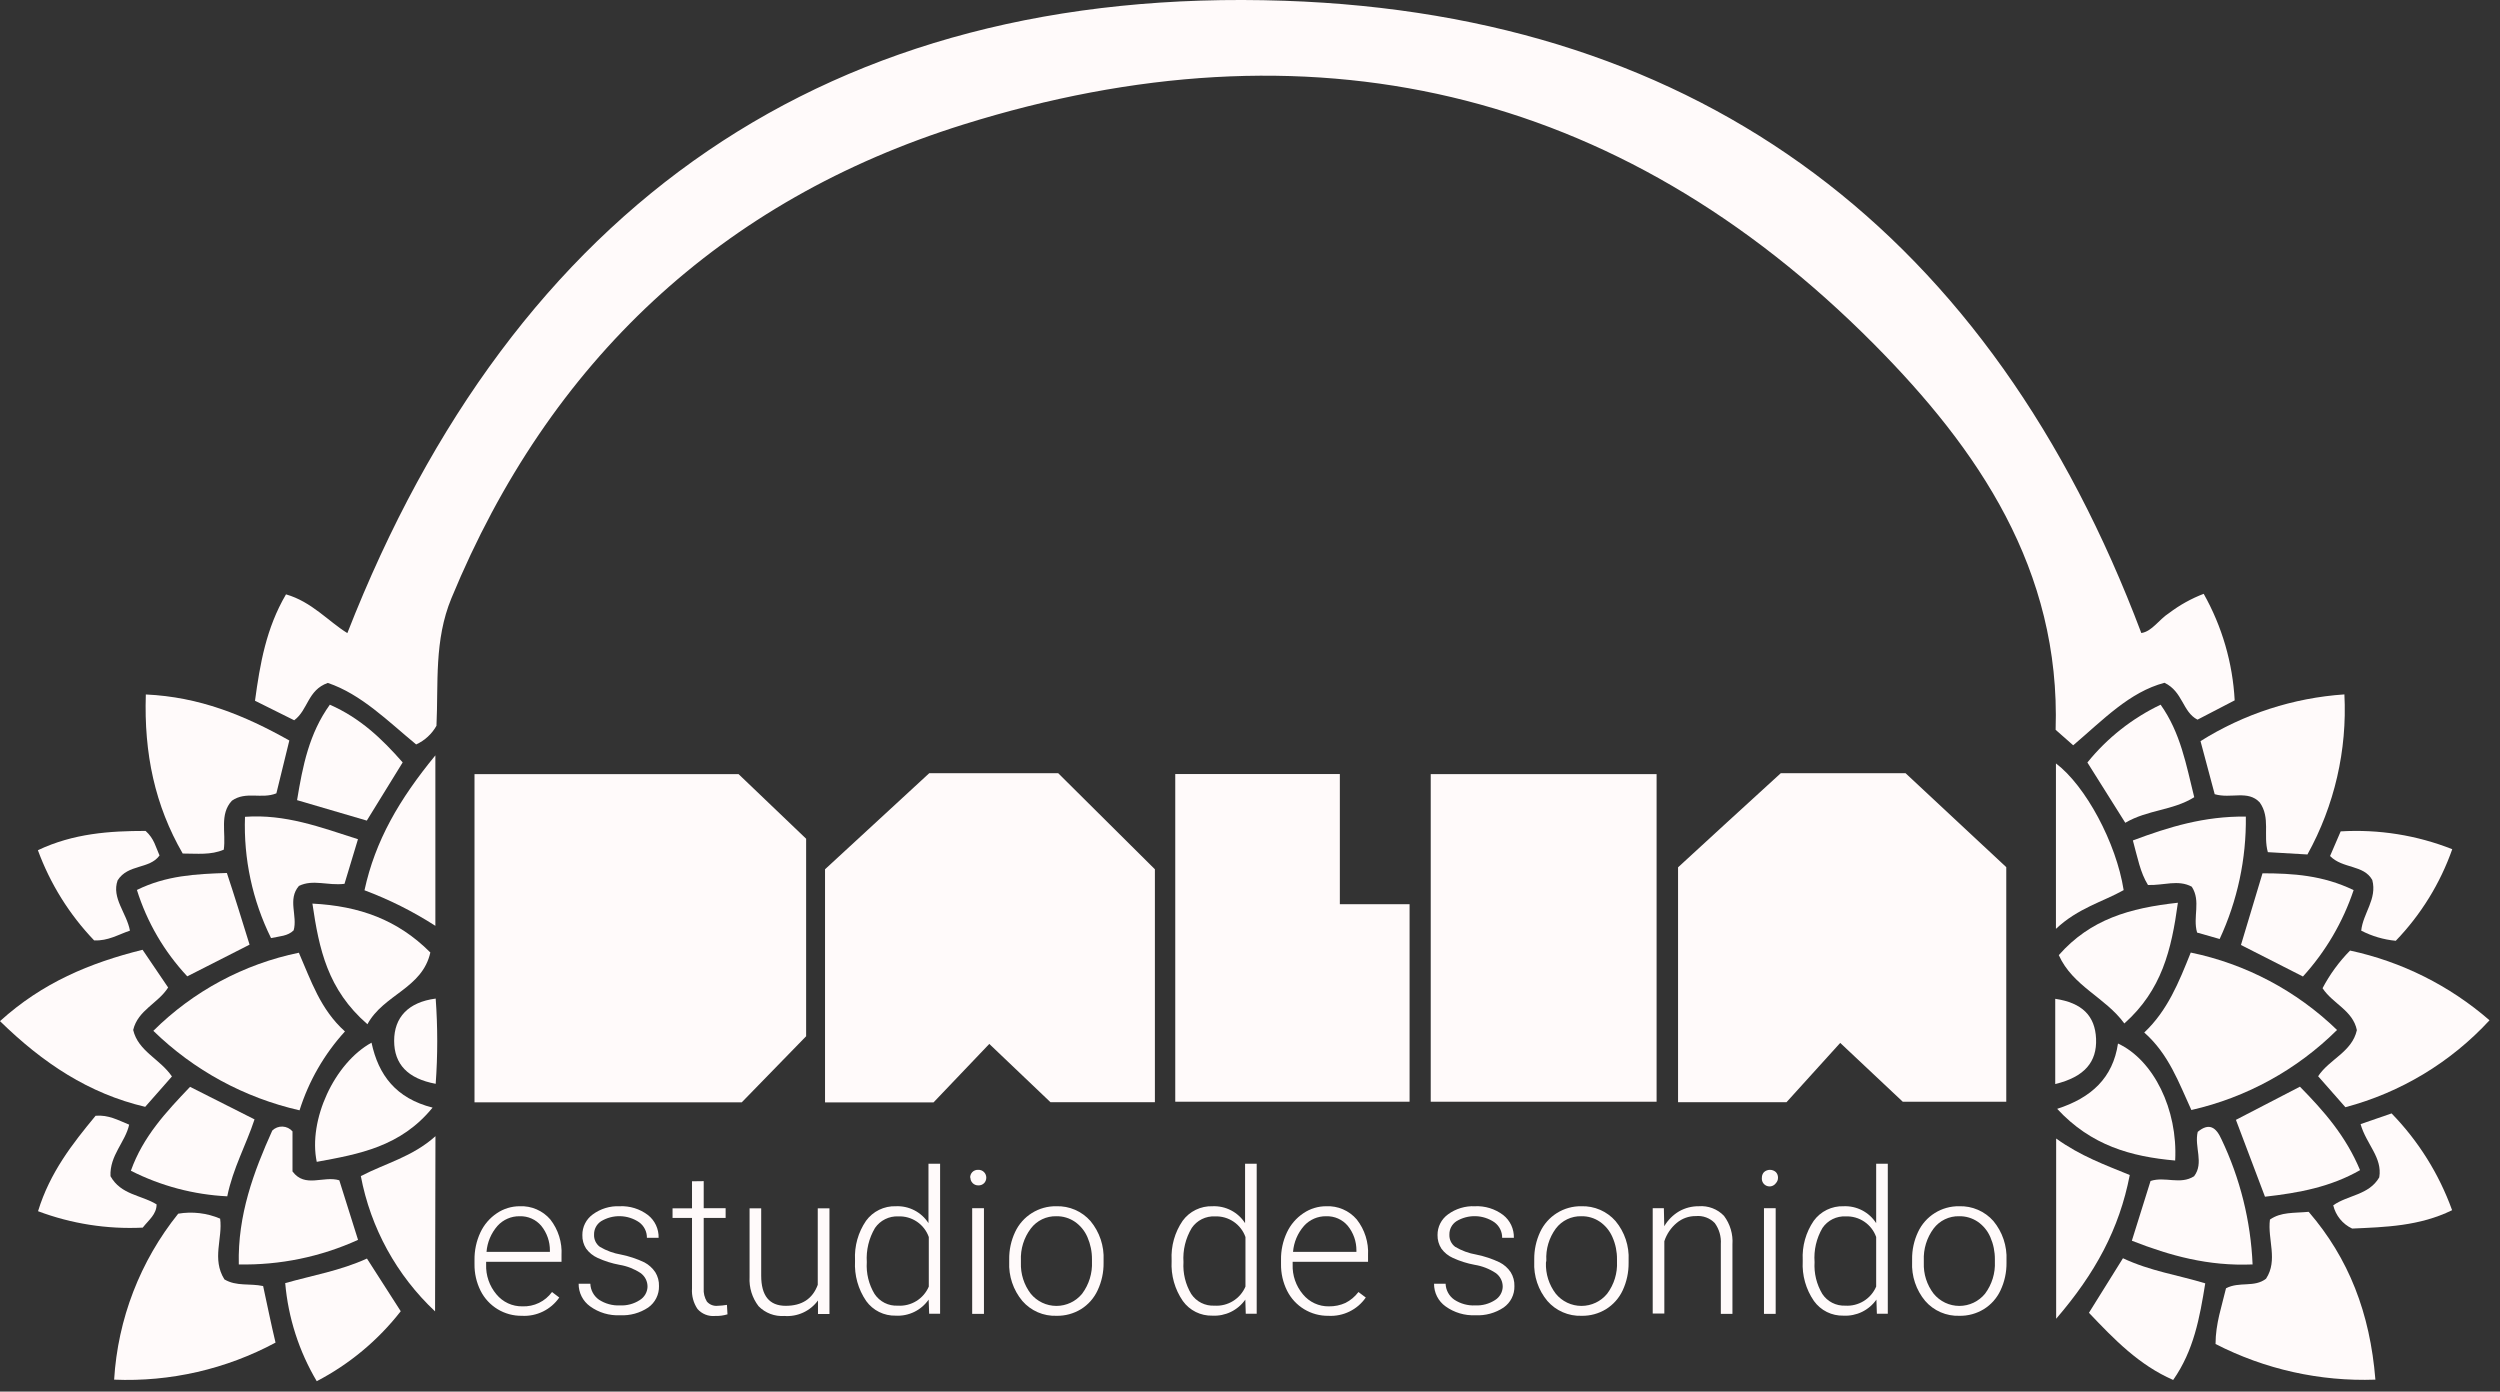
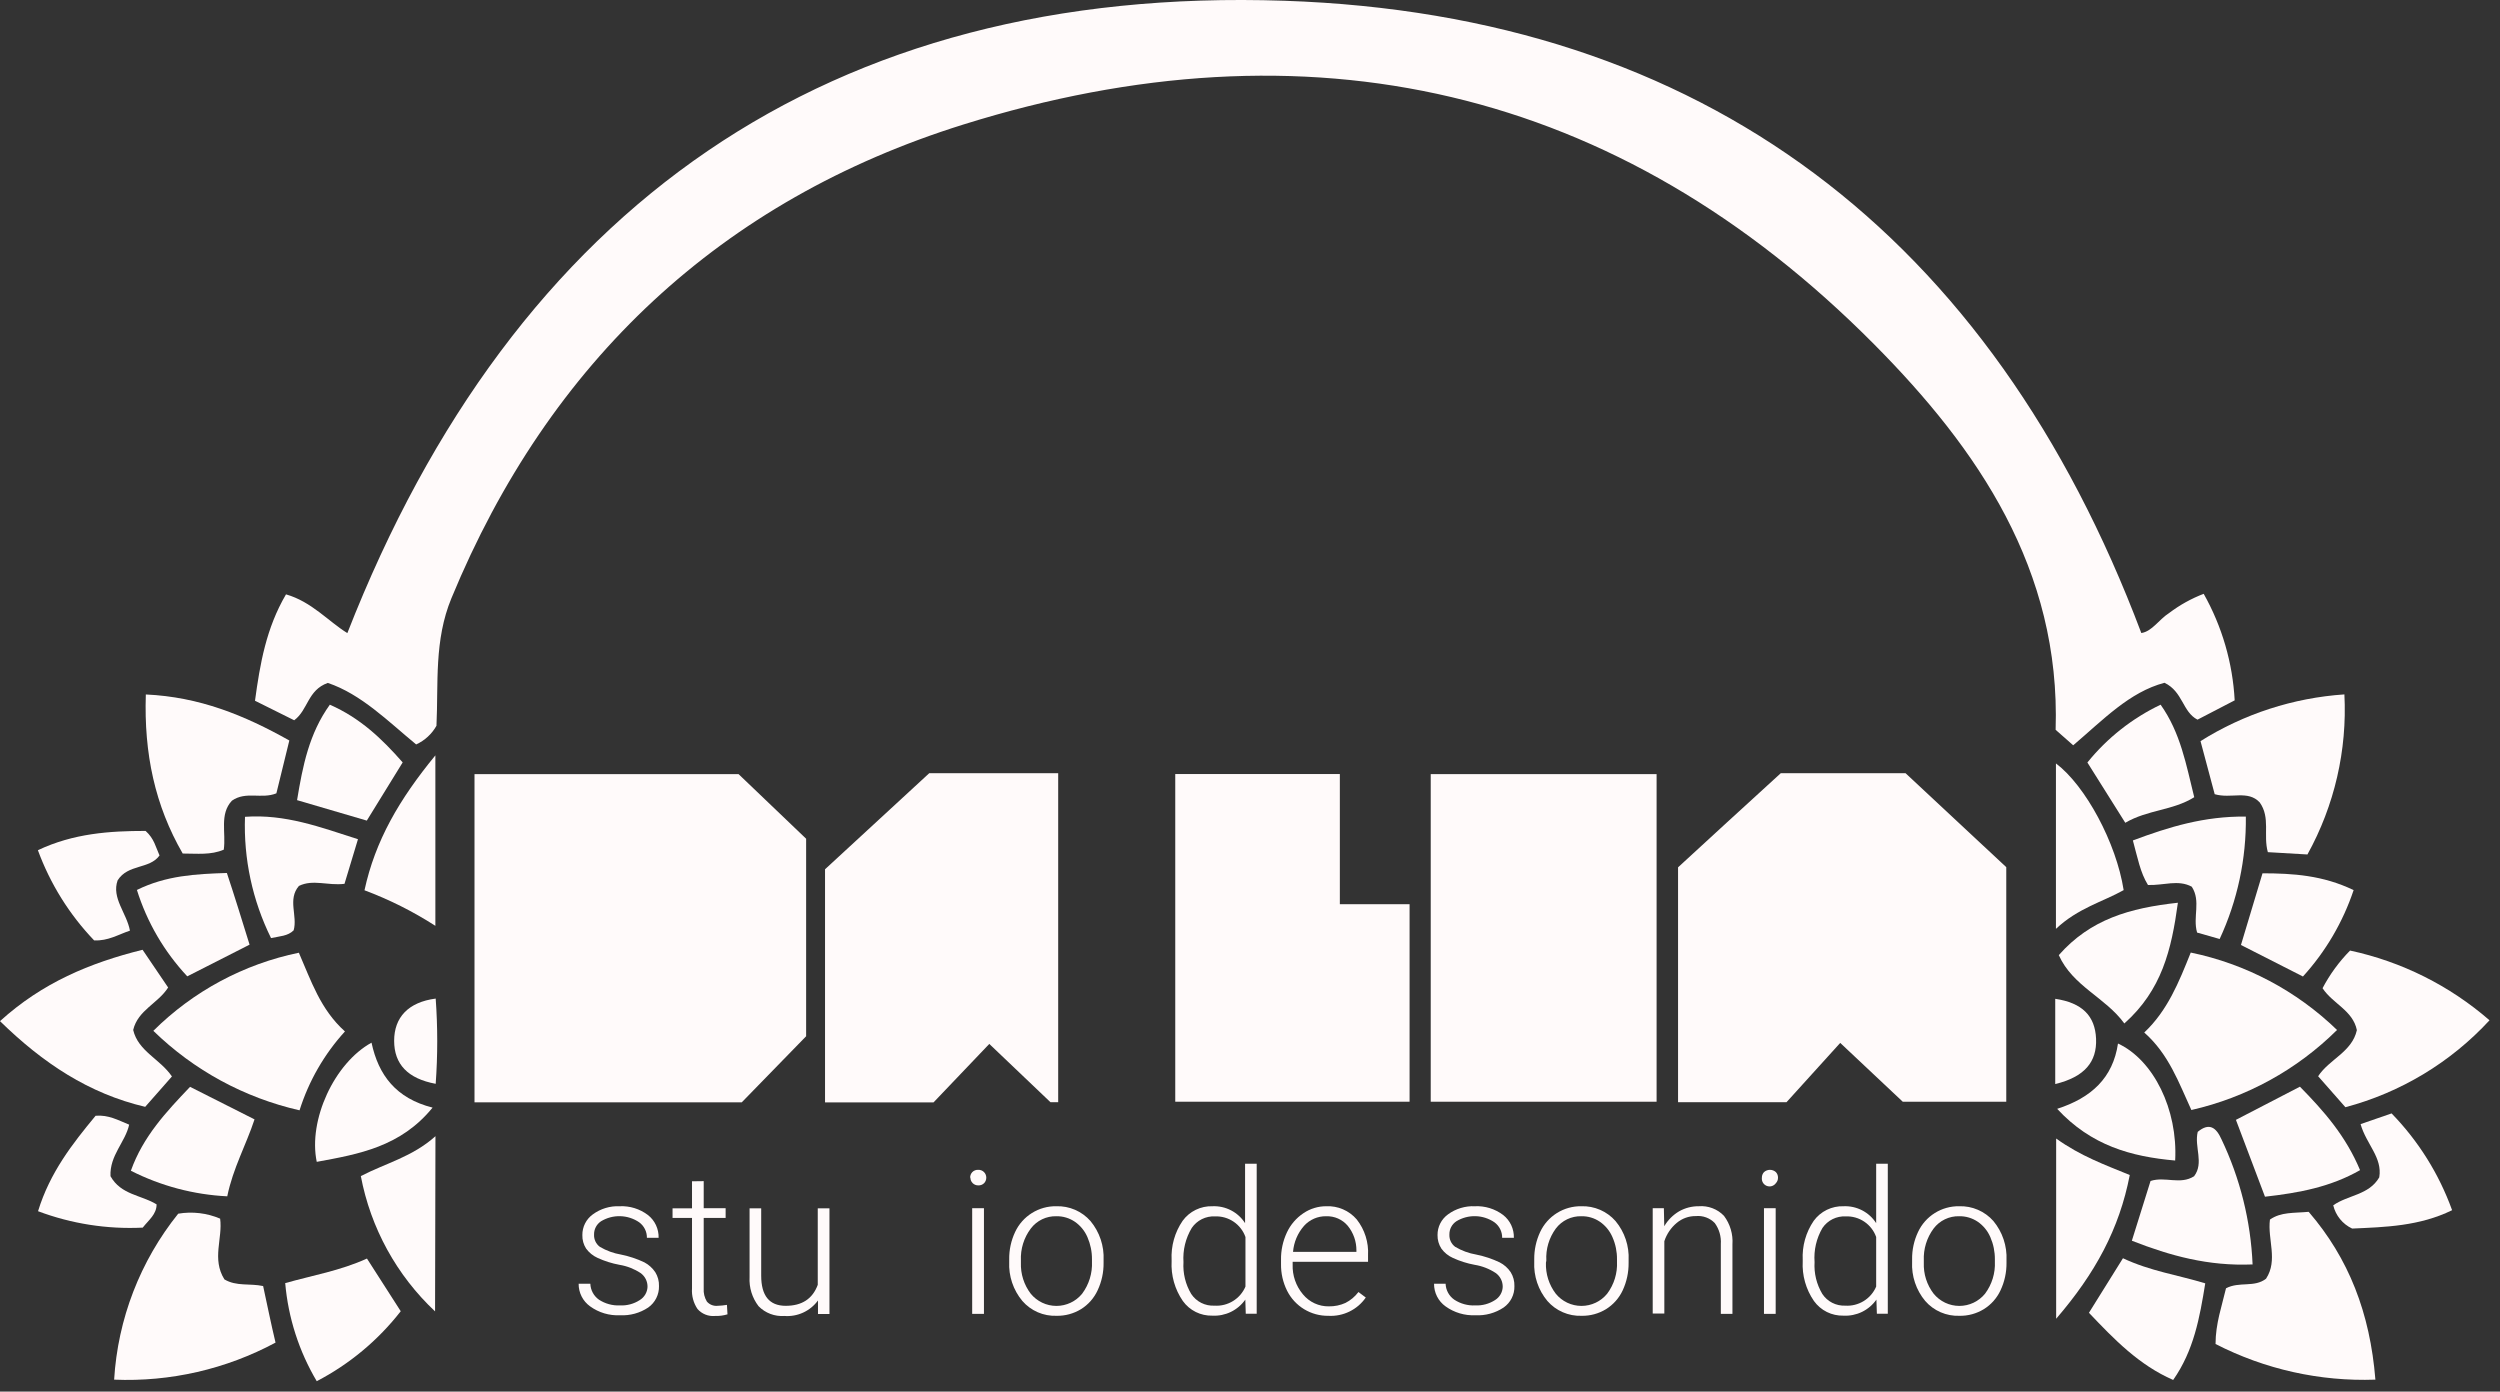
<svg xmlns="http://www.w3.org/2000/svg" width="203" height="113" viewBox="0 0 203 113" fill="none">
  <rect x="0" y="0" width="203" height="113" fill="#333333" stroke="none" />
  <g id="Group 121">
    <path id="Vector" d="M168.345 60.518L166.917 59.26C167.332 46.242 160.594 36.44 152.194 27.972C131.356 6.964 106.165 1.377 78.23 10.11C58.588 16.244 44.601 29.324 36.655 48.577C35.239 52.006 35.604 55.498 35.441 58.933C35.066 59.6 34.489 60.131 33.792 60.449C31.502 58.562 29.338 56.372 26.62 55.453C24.971 56.032 25.022 57.649 23.889 58.486L20.706 56.901C21.115 53.893 21.612 51.012 23.223 48.262C25.311 48.86 26.67 50.464 28.205 51.408C41.783 16.691 67.333 -1.196 104.296 0.062C138.397 1.226 161.726 19.163 173.875 51.402C174.743 51.276 175.303 50.307 176.14 49.772C176.996 49.125 177.938 48.602 178.94 48.218C180.433 50.87 181.294 53.83 181.456 56.869L178.437 58.436C177.21 57.806 177.26 56.164 175.756 55.441C172.912 56.196 170.799 58.429 168.345 60.518Z" fill="#FFFAFA" />
    <path id="Vector_2" d="M18.221 103.886C19.202 104.471 20.272 104.194 21.366 104.427C21.7 105.956 21.995 107.441 22.373 109.02C18.353 111.178 13.827 112.217 9.268 112.028C9.564 107.105 11.382 102.396 14.471 98.551C15.62 98.358 16.802 98.497 17.875 98.954C18.095 100.552 17.182 102.225 18.221 103.886Z" fill="#FFFAFA" />
    <path id="Vector_3" d="M192.882 112.027C188.379 112.187 183.911 111.191 179.902 109.133C179.902 107.478 180.418 106.038 180.752 104.609C181.834 104.037 183.061 104.572 184.004 103.829C184.992 102.319 184.111 100.646 184.319 99.029C185.225 98.4 186.244 98.513 187.465 98.4C190.724 102.181 192.448 106.623 192.882 112.027Z" fill="#FFFAFA" />
    <path id="Vector_4" d="M12.451 83.703C15.69 80.486 19.796 78.283 24.267 77.361C25.261 79.632 26.01 81.96 28.01 83.753C26.33 85.595 25.072 87.78 24.323 90.158C19.847 89.141 15.738 86.907 12.451 83.703Z" fill="#FFFAFA" />
    <path id="Vector_5" d="M189.768 83.634C186.511 86.865 182.413 89.117 177.939 90.133C176.914 87.906 176.108 85.603 174.114 83.841C176.001 82.055 176.907 79.802 177.889 77.348C182.365 78.274 186.484 80.454 189.768 83.634Z" fill="#FFFAFA" />
    <path id="Vector_6" d="M190.447 89.906L188.232 87.39C189.145 85.999 190.982 85.427 191.378 83.646C191.051 82.042 189.415 81.501 188.591 80.242C189.182 79.119 189.934 78.089 190.825 77.185C195.017 78.086 198.913 80.034 202.149 82.847C198.999 86.264 194.939 88.713 190.447 89.906Z" fill="#FFFAFA" />
    <path id="Vector_7" d="M11.577 77.122L13.653 80.186C12.829 81.482 11.193 82.023 10.815 83.634C11.218 85.364 12.998 85.987 13.961 87.409L11.79 89.875C7.216 88.799 3.486 86.326 0 82.916C3.435 79.802 7.279 78.191 11.577 77.122Z" fill="#FFFAFA" />
    <path id="Vector_8" d="M11.841 56.391C16.201 56.592 19.831 58.071 23.493 60.128L22.442 64.419C21.234 64.909 19.97 64.217 18.831 65.016C17.805 66.118 18.365 67.615 18.17 68.993C17.107 69.446 16.025 69.307 14.836 69.307C12.583 65.406 11.684 61.204 11.841 56.391Z" fill="#FFFAFA" />
    <path id="Vector_9" d="M190.365 56.385C190.598 60.913 189.559 65.416 187.364 69.383L184.149 69.195C183.759 67.804 184.376 66.395 183.488 65.155C182.532 64.13 181.154 64.878 179.833 64.488C179.481 63.167 179.103 61.764 178.682 60.179C182.203 57.968 186.217 56.665 190.365 56.385Z" fill="#FFFAFA" />
    <path id="Vector_10" d="M182.91 102.672C179.311 102.823 176.222 101.967 173.107 100.747C173.661 98.992 174.146 97.437 174.624 95.896C175.807 95.506 177.027 96.229 178.16 95.512C178.984 94.424 178.16 93.128 178.455 91.907C179.393 91.127 179.953 91.555 180.381 92.505C181.901 95.689 182.761 99.147 182.91 102.672Z" fill="#FFFAFA" />
-     <path id="Vector_11" d="M27.551 95.839L29.073 100.677C26.036 102.058 22.727 102.74 19.391 102.672C19.29 98.658 20.611 95.122 22.109 91.8C22.219 91.692 22.35 91.608 22.493 91.552C22.637 91.497 22.791 91.472 22.945 91.478C23.099 91.485 23.25 91.523 23.388 91.59C23.527 91.657 23.65 91.752 23.751 91.869V95.122C24.776 96.493 26.248 95.449 27.551 95.839Z" fill="#FFFAFA" />
    <path id="Vector_12" d="M172.384 102.169C174.599 103.213 176.838 103.528 179.066 104.207C178.613 107.02 178.134 109.668 176.461 112.053C173.674 110.832 171.692 108.775 169.622 106.598C170.522 105.145 171.383 103.767 172.384 102.169Z" fill="#FFFAFA" />
    <path id="Vector_13" d="M25.72 112.153C24.279 109.725 23.403 107.002 23.159 104.188C25.393 103.559 27.627 103.181 29.797 102.194C30.735 103.653 31.603 105.019 32.54 106.472C30.701 108.833 28.375 110.771 25.72 112.153Z" fill="#FFFAFA" />
    <path id="Vector_14" d="M183.916 97.173L181.557 90.932L186.754 88.239C188.711 90.227 190.485 92.253 191.636 95.015C189.245 96.38 186.704 96.859 183.916 97.173Z" fill="#FFFAFA" />
    <path id="Vector_15" d="M18.453 97.141C15.727 97.007 13.061 96.299 10.627 95.065C11.614 92.291 13.489 90.29 15.433 88.251L20.668 90.894C19.982 92.977 18.919 94.858 18.453 97.141Z" fill="#FFFAFA" />
    <path id="Vector_16" d="M35.327 106.485C32.206 103.553 30.095 99.707 29.3 95.499C31.332 94.442 33.478 93.945 35.359 92.259L35.327 106.485Z" fill="#FFFAFA" />
-     <path id="Vector_17" d="M29.835 83.168C26.595 80.356 25.909 77.065 25.368 73.372C29.18 73.567 32.288 74.681 34.944 77.342C34.289 80.274 31.15 80.74 29.835 83.168Z" fill="#FFFAFA" />
    <path id="Vector_18" d="M176.845 73.302C176.322 77.14 175.536 80.393 172.497 83.105C170.949 80.978 168.313 80.091 167.174 77.556C169.741 74.643 172.937 73.73 176.845 73.302Z" fill="#FFFAFA" />
    <path id="Vector_19" d="M166.96 92.448C168.936 93.87 170.912 94.581 172.937 95.412C172.082 99.816 170.131 103.396 166.96 107.083V92.448Z" fill="#FFFAFA" />
-     <path id="Vector_20" d="M194.537 76.392C193.557 76.299 192.605 76.019 191.731 75.568C191.875 74.152 193.039 73.001 192.63 71.459C191.938 70.201 190.233 70.56 189.201 69.509C189.453 68.918 189.724 68.295 190.063 67.508C193.153 67.324 196.245 67.818 199.123 68.955C198.144 71.734 196.58 74.27 194.537 76.392Z" fill="#FFFAFA" />
    <path id="Vector_21" d="M10.551 75.568C9.588 75.889 8.789 76.411 7.644 76.361C5.633 74.261 4.078 71.767 3.077 69.037C5.965 67.666 8.928 67.471 11.822 67.471C12.527 68.1 12.646 68.792 12.954 69.465C12.137 70.598 10.394 70.145 9.551 71.485C9.041 72.919 10.287 74.133 10.551 75.568Z" fill="#FFFAFA" />
    <path id="Vector_22" d="M180.236 76.247L178.405 75.725C178.034 74.467 178.738 73.177 177.971 72C176.87 71.403 175.693 71.906 174.416 71.862C173.787 70.849 173.573 69.641 173.189 68.244C176.134 67.143 178.984 66.269 182.362 66.306C182.407 69.737 181.68 73.135 180.236 76.247Z" fill="#FFFAFA" />
    <path id="Vector_23" d="M27.973 71.767C26.601 71.931 25.418 71.377 24.273 71.937C23.329 73.032 24.179 74.366 23.845 75.543C23.367 76.014 22.738 76.014 22.008 76.172C20.498 73.115 19.772 69.732 19.894 66.325C23.184 66.093 25.997 67.162 29.067 68.144C28.671 69.446 28.344 70.541 27.973 71.767Z" fill="#FFFAFA" />
    <path id="Vector_24" d="M191.68 91.278L194.197 90.409C196.376 92.649 198.051 95.328 199.111 98.268C196.455 99.57 193.675 99.639 190.994 99.759C190.613 99.58 190.276 99.318 190.011 98.991C189.745 98.664 189.556 98.281 189.459 97.871C190.655 97.028 192.36 97.047 193.196 95.6C193.467 93.983 192.139 92.907 191.68 91.278Z" fill="#FFFAFA" />
    <path id="Vector_25" d="M8.972 95.506C9.815 97.028 11.488 97.035 12.715 97.796C12.715 98.601 12.086 99.054 11.589 99.683C8.694 99.824 5.802 99.37 3.089 98.35C4.052 95.204 5.889 92.863 7.764 90.598C8.827 90.517 9.569 90.951 10.488 91.322C10.18 92.738 8.896 93.813 8.972 95.506Z" fill="#FFFAFA" />
    <path id="Vector_26" d="M191.114 72.277C190.244 74.876 188.843 77.265 186.999 79.292L181.966 76.732L183.715 70.912C186.188 70.918 188.61 71.069 191.114 72.277Z" fill="#FFFAFA" />
    <path id="Vector_27" d="M26.783 57.221C29.237 58.297 31.011 59.983 32.697 61.908L29.785 66.633L24.122 64.972C24.581 62.185 25.097 59.568 26.783 57.221Z" fill="#FFFAFA" />
    <path id="Vector_28" d="M15.207 79.279C13.334 77.278 11.936 74.88 11.117 72.264C13.489 71.094 15.868 70.968 18.422 70.886C19.051 72.774 19.63 74.661 20.265 76.706L15.207 79.279Z" fill="#FFFAFA" />
    <path id="Vector_29" d="M169.496 61.915C171.103 59.926 173.134 58.322 175.442 57.221C177.071 59.518 177.518 62.11 178.172 64.733C176.436 65.822 174.397 65.74 172.573 66.81L169.496 61.915Z" fill="#FFFAFA" />
    <path id="Vector_30" d="M30.168 84.665C30.728 87.295 32.156 89.189 35.126 89.938C32.534 93.121 29.149 93.713 25.72 94.342C25.009 90.951 27.155 86.314 30.168 84.665Z" fill="#FFFAFA" />
    <path id="Vector_31" d="M167.042 90.038C169.829 89.138 171.566 87.522 171.981 84.734C174.869 86.075 176.845 90.088 176.624 94.235C173.051 93.92 169.798 93.02 167.042 90.038Z" fill="#FFFAFA" />
    <path id="Vector_32" d="M35.352 61.336V75.178C33.542 74.013 31.612 73.045 29.596 72.29C30.47 68.263 32.408 64.922 35.352 61.336Z" fill="#FFFAFA" />
    <path id="Vector_33" d="M172.441 72.277C170.729 73.239 168.741 73.73 166.942 75.423V61.99C169.345 63.802 171.843 68.439 172.441 72.277Z" fill="#FFFAFA" />
    <path id="Vector_34" d="M166.885 88.025V81.104C169.068 81.425 170.125 82.488 170.201 84.351C170.276 86.213 169.288 87.44 166.885 88.025Z" fill="#FFFAFA" />
    <path id="Vector_35" d="M35.378 81.085C35.545 83.389 35.545 85.702 35.378 88.006C33.106 87.584 32.005 86.408 32.005 84.514C32.005 82.62 33.144 81.375 35.378 81.085Z" fill="#FFFAFA" />
    <path id="Vector_36" d="M38.53 62.859H59.972L65.458 68.106V84.143C63.747 85.892 61.953 87.736 60.23 89.51H38.53V62.859Z" fill="#FFFAFA" />
-     <path id="Vector_37" d="M80.331 84.766L75.801 89.516H66.993V70.585C69.51 68.269 72.259 65.727 75.455 62.783H85.925L93.777 70.585V89.497H85.296L80.331 84.766Z" fill="#FFFAFA" />
+     <path id="Vector_37" d="M80.331 84.766L75.801 89.516H66.993V70.585C69.51 68.269 72.259 65.727 75.455 62.783H85.925V89.497H85.296L80.331 84.766Z" fill="#FFFAFA" />
    <path id="Vector_38" d="M144.6 62.783H154.73L162.909 70.415V89.459H154.503L149.426 84.684L145.066 89.497H136.258V70.427C138.736 68.143 141.505 65.608 144.6 62.783Z" fill="#FFFAFA" />
    <path id="Vector_39" d="M116.175 62.859H134.515V89.46H116.175V62.859Z" fill="#FFFAFA" />
    <path id="Vector_40" d="M95.431 62.852H108.795V73.422H114.457V89.459H95.431V62.852Z" fill="#FFFAFA" />
-     <path id="Vector_41" d="M42.374 106.843C41.68 106.853 40.997 106.667 40.404 106.306C39.811 105.946 39.331 105.425 39.021 104.805C38.687 104.133 38.518 103.391 38.53 102.641V102.301C38.52 101.532 38.683 100.771 39.008 100.074C39.304 99.441 39.767 98.901 40.348 98.513C40.896 98.143 41.543 97.946 42.204 97.947C42.671 97.926 43.137 98.011 43.567 98.197C43.996 98.382 44.378 98.662 44.683 99.016C45.331 99.844 45.656 100.88 45.595 101.93V102.458H39.474V102.672C39.441 103.557 39.739 104.423 40.31 105.101C40.566 105.411 40.888 105.661 41.252 105.83C41.617 105.998 42.016 106.083 42.418 106.076C42.883 106.094 43.346 105.998 43.766 105.795C44.185 105.592 44.547 105.289 44.822 104.912L45.413 105.358C45.076 105.845 44.619 106.237 44.087 106.497C43.555 106.757 42.965 106.877 42.374 106.843ZM42.204 98.759C41.865 98.752 41.528 98.818 41.217 98.953C40.905 99.087 40.626 99.287 40.398 99.539C39.881 100.129 39.567 100.87 39.505 101.653H44.652V101.546C44.658 100.813 44.409 100.101 43.947 99.532C43.733 99.281 43.466 99.08 43.164 98.947C42.862 98.812 42.534 98.748 42.204 98.759Z" fill="#FFFAFA" />
    <path id="Vector_42" d="M52.579 104.503C52.584 104.282 52.535 104.063 52.437 103.866C52.338 103.669 52.192 103.498 52.013 103.37C51.495 103.03 50.912 102.803 50.301 102.703C49.689 102.59 49.093 102.402 48.527 102.143C48.154 101.975 47.831 101.713 47.59 101.382C47.381 101.056 47.276 100.674 47.288 100.287C47.284 99.96 47.359 99.636 47.507 99.343C47.655 99.051 47.871 98.799 48.137 98.607C48.765 98.147 49.53 97.914 50.308 97.947C51.135 97.907 51.95 98.158 52.61 98.658C52.89 98.877 53.114 99.158 53.264 99.479C53.415 99.801 53.489 100.153 53.479 100.507H52.529C52.532 100.263 52.477 100.021 52.367 99.802C52.258 99.583 52.097 99.393 51.9 99.249C51.446 98.94 50.913 98.768 50.364 98.754C49.815 98.739 49.273 98.883 48.804 99.167C48.626 99.285 48.48 99.446 48.381 99.635C48.282 99.824 48.233 100.036 48.238 100.249C48.228 100.441 48.267 100.632 48.349 100.806C48.431 100.979 48.555 101.13 48.71 101.244C49.241 101.557 49.825 101.77 50.434 101.873C51.086 102.005 51.72 102.216 52.321 102.502C52.678 102.691 52.983 102.966 53.208 103.301C53.418 103.64 53.523 104.034 53.51 104.433C53.518 104.772 53.442 105.108 53.289 105.411C53.137 105.714 52.912 105.974 52.636 106.17C51.96 106.621 51.157 106.841 50.346 106.799C49.477 106.841 48.62 106.586 47.917 106.076C47.625 105.867 47.388 105.591 47.226 105.271C47.064 104.951 46.982 104.597 46.986 104.238H47.936C47.944 104.494 48.012 104.743 48.133 104.968C48.254 105.193 48.426 105.387 48.634 105.534C49.142 105.865 49.74 106.028 50.346 106C50.913 106.026 51.474 105.875 51.95 105.566C52.133 105.453 52.286 105.297 52.396 105.112C52.505 104.927 52.568 104.718 52.579 104.503Z" fill="#FFFAFA" />
    <path id="Vector_43" d="M57.141 95.909V98.105H58.921V98.897H57.141V104.623C57.115 104.995 57.205 105.366 57.398 105.686C57.504 105.809 57.637 105.904 57.787 105.964C57.937 106.024 58.1 106.048 58.261 106.032C58.518 106.023 58.774 105.998 59.028 105.956L59.072 106.724C58.742 106.824 58.398 106.868 58.053 106.856C57.789 106.88 57.523 106.84 57.277 106.742C57.031 106.644 56.812 106.489 56.637 106.29C56.307 105.799 56.15 105.213 56.191 104.623V98.897H54.611V98.117H56.191V95.921L57.141 95.909Z" fill="#FFFAFA" />
    <path id="Vector_44" d="M66.421 105.598C66.11 106.024 65.695 106.363 65.216 106.583C64.737 106.804 64.209 106.897 63.684 106.856C63.299 106.883 62.913 106.826 62.552 106.689C62.192 106.552 61.865 106.339 61.595 106.063C61.076 105.39 60.817 104.553 60.865 103.704V98.117H61.809V103.585C61.809 105.212 62.469 106.028 63.791 106.032C65.112 106.036 65.982 105.468 66.402 104.327V98.117H67.352V106.699H66.421V105.598Z" fill="#FFFAFA" />
-     <path id="Vector_45" d="M69.428 102.313C69.369 101.183 69.683 100.064 70.321 99.13C70.598 98.75 70.963 98.443 71.385 98.237C71.808 98.031 72.274 97.931 72.744 97.947C73.267 97.924 73.787 98.038 74.251 98.279C74.716 98.519 75.11 98.878 75.392 99.319V94.493H76.336V106.673H75.449L75.405 105.528C75.107 105.957 74.704 106.301 74.235 106.529C73.765 106.757 73.246 106.861 72.725 106.831C72.26 106.842 71.799 106.739 71.382 106.532C70.966 106.325 70.606 106.019 70.334 105.642C69.686 104.694 69.368 103.56 69.428 102.414V102.313ZM70.384 102.483C70.325 103.389 70.544 104.292 71.013 105.069C71.218 105.378 71.5 105.629 71.831 105.795C72.162 105.962 72.531 106.039 72.901 106.019C73.429 106.054 73.955 105.923 74.406 105.646C74.856 105.369 75.21 104.958 75.418 104.471V100.445C75.238 99.937 74.9 99.501 74.454 99.2C74.007 98.899 73.477 98.748 72.939 98.771C72.57 98.754 72.204 98.832 71.874 98.996C71.543 99.159 71.26 99.405 71.051 99.709C70.554 100.545 70.322 101.512 70.384 102.483Z" fill="#FFFAFA" />
    <path id="Vector_46" d="M78.777 95.625C78.775 95.542 78.79 95.459 78.82 95.381C78.85 95.303 78.895 95.232 78.954 95.172C79.015 95.111 79.089 95.063 79.17 95.031C79.251 95 79.338 94.986 79.425 94.99C79.511 94.986 79.596 94.999 79.676 95.028C79.756 95.058 79.829 95.104 79.891 95.163C79.953 95.221 80.002 95.292 80.035 95.371C80.069 95.449 80.086 95.534 80.086 95.619C80.088 95.702 80.074 95.785 80.043 95.863C80.013 95.941 79.968 96.012 79.91 96.072C79.847 96.135 79.771 96.184 79.687 96.215C79.604 96.247 79.514 96.26 79.425 96.254C79.258 96.254 79.098 96.188 78.98 96.07C78.862 95.952 78.796 95.792 78.796 95.625H78.777ZM79.897 106.686H78.941V98.104H79.897V106.686Z" fill="#FFFAFA" />
    <path id="Vector_47" d="M81.948 102.269C81.935 101.5 82.099 100.738 82.426 100.042C82.722 99.406 83.195 98.87 83.79 98.499C84.384 98.127 85.073 97.935 85.773 97.947C86.296 97.93 86.816 98.029 87.296 98.237C87.775 98.445 88.203 98.756 88.548 99.149C89.287 100.04 89.666 101.176 89.611 102.332V102.534C89.622 103.307 89.456 104.073 89.127 104.773C88.837 105.404 88.369 105.935 87.781 106.302C87.181 106.67 86.489 106.857 85.786 106.843C85.264 106.861 84.745 106.763 84.266 106.555C83.787 106.347 83.361 106.035 83.018 105.642C82.274 104.752 81.892 103.616 81.948 102.458V102.269ZM82.898 102.534C82.865 103.44 83.147 104.329 83.697 105.05C83.95 105.359 84.268 105.609 84.629 105.78C84.989 105.951 85.384 106.04 85.783 106.04C86.182 106.04 86.576 105.951 86.937 105.78C87.298 105.609 87.616 105.359 87.869 105.05C88.428 104.3 88.71 103.38 88.668 102.445V102.263C88.674 101.644 88.549 101.031 88.303 100.464C88.087 99.955 87.732 99.519 87.277 99.205C86.835 98.904 86.309 98.748 85.773 98.758C85.374 98.748 84.978 98.833 84.618 99.006C84.259 99.179 83.945 99.435 83.704 99.753C83.139 100.5 82.855 101.422 82.898 102.357V102.534Z" fill="#FFFAFA" />
    <path id="Vector_48" d="M95.135 102.313C95.076 101.183 95.39 100.064 96.029 99.13C96.305 98.75 96.671 98.444 97.093 98.238C97.515 98.032 97.981 97.932 98.451 97.947C98.974 97.924 99.494 98.038 99.959 98.279C100.424 98.519 100.817 98.878 101.1 99.319V94.493H102.044V106.673H101.156L101.119 105.528C100.819 105.955 100.416 106.299 99.947 106.527C99.478 106.754 98.959 106.859 98.439 106.831C97.973 106.842 97.512 106.74 97.096 106.533C96.679 106.326 96.319 106.02 96.048 105.642C95.395 104.696 95.074 103.561 95.135 102.414V102.313ZM96.098 102.483C96.042 103.389 96.261 104.29 96.727 105.069C96.932 105.378 97.213 105.629 97.544 105.795C97.876 105.962 98.245 106.039 98.615 106.019C99.143 106.054 99.669 105.923 100.119 105.646C100.57 105.369 100.924 104.958 101.131 104.471V100.445C100.952 99.938 100.615 99.503 100.17 99.202C99.725 98.901 99.195 98.75 98.659 98.771C98.29 98.752 97.923 98.829 97.592 98.993C97.262 99.157 96.979 99.404 96.771 99.709C96.269 100.543 96.035 101.511 96.098 102.483Z" fill="#FFFAFA" />
    <path id="Vector_49" d="M107.863 106.844C107.169 106.853 106.487 106.667 105.894 106.307C105.3 105.946 104.821 105.426 104.51 104.805C104.176 104.133 104.008 103.391 104.019 102.641V102.301C104.006 101.532 104.17 100.77 104.497 100.074C104.793 99.441 105.257 98.901 105.838 98.513C106.383 98.143 107.028 97.946 107.687 97.947C108.155 97.925 108.621 98.01 109.05 98.196C109.48 98.381 109.861 98.662 110.166 99.017C110.817 99.844 111.143 100.879 111.085 101.93V102.458H104.963V102.672C104.93 103.558 105.228 104.424 105.8 105.101C106.055 105.412 106.377 105.661 106.742 105.83C107.107 105.999 107.505 106.083 107.907 106.076C108.369 106.083 108.827 105.989 109.248 105.799C109.664 105.589 110.025 105.285 110.305 104.912L110.902 105.359C110.565 105.846 110.109 106.238 109.577 106.498C109.045 106.758 108.455 106.877 107.863 106.844ZM107.687 98.759C107.349 98.752 107.013 98.819 106.703 98.953C106.392 99.088 106.114 99.287 105.888 99.539C105.37 100.129 105.057 100.87 104.994 101.653H110.141V101.546C110.148 100.813 109.899 100.101 109.436 99.533C109.222 99.28 108.953 99.079 108.65 98.945C108.348 98.811 108.018 98.748 107.687 98.759Z" fill="#FFFAFA" />
    <path id="Vector_50" d="M122.02 104.503C122.025 104.282 121.976 104.063 121.877 103.866C121.778 103.669 121.633 103.498 121.453 103.37C120.937 103.029 120.353 102.801 119.742 102.703C119.132 102.591 118.538 102.403 117.974 102.143C117.6 101.977 117.276 101.714 117.037 101.382C116.826 101.056 116.719 100.675 116.728 100.287C116.724 99.96 116.8 99.636 116.948 99.343C117.095 99.051 117.312 98.799 117.578 98.607C118.207 98.146 118.975 97.913 119.755 97.947C120.582 97.907 121.397 98.158 122.057 98.658C122.336 98.877 122.56 99.158 122.711 99.479C122.862 99.801 122.935 100.153 122.926 100.507H121.976C121.979 100.263 121.923 100.021 121.814 99.802C121.704 99.583 121.544 99.394 121.346 99.249C120.894 98.94 120.362 98.768 119.814 98.753C119.266 98.739 118.725 98.882 118.257 99.167C118.079 99.285 117.933 99.446 117.834 99.635C117.735 99.824 117.686 100.036 117.691 100.249C117.682 100.441 117.72 100.632 117.802 100.806C117.884 100.979 118.008 101.13 118.163 101.244C118.692 101.556 119.274 101.77 119.88 101.873C120.533 102.005 121.167 102.216 121.768 102.502C122.131 102.687 122.441 102.962 122.668 103.301C122.878 103.64 122.983 104.034 122.97 104.433C122.979 104.773 122.904 105.109 122.751 105.412C122.599 105.715 122.373 105.975 122.095 106.17C121.419 106.621 120.616 106.841 119.805 106.799C118.937 106.839 118.081 106.584 117.376 106.076C117.085 105.867 116.848 105.591 116.686 105.271C116.524 104.951 116.441 104.597 116.445 104.238H117.383C117.391 104.494 117.46 104.745 117.582 104.97C117.704 105.195 117.877 105.388 118.087 105.534C118.592 105.866 119.189 106.029 119.792 106C120.359 106.026 120.92 105.875 121.397 105.566C121.579 105.453 121.732 105.297 121.84 105.112C121.949 104.926 122.011 104.717 122.02 104.503Z" fill="#FFFAFA" />
    <path id="Vector_51" d="M124.58 102.269C124.57 101.5 124.734 100.739 125.058 100.042C125.354 99.406 125.828 98.87 126.422 98.499C127.016 98.127 127.705 97.935 128.406 97.947C128.928 97.93 129.448 98.029 129.928 98.237C130.407 98.445 130.835 98.756 131.18 99.149C131.922 100.039 132.301 101.175 132.243 102.332V102.534C132.253 103.306 132.089 104.072 131.765 104.773C131.471 105.403 131.001 105.934 130.413 106.302C129.813 106.67 129.121 106.857 128.418 106.843C127.896 106.861 127.377 106.762 126.899 106.554C126.42 106.347 125.993 106.035 125.65 105.642C124.906 104.752 124.525 103.616 124.58 102.458V102.269ZM125.53 102.534C125.497 103.44 125.779 104.329 126.329 105.05C126.582 105.359 126.9 105.609 127.261 105.78C127.621 105.951 128.016 106.04 128.415 106.04C128.814 106.04 129.209 105.951 129.569 105.78C129.93 105.609 130.248 105.359 130.501 105.05C131.063 104.302 131.345 103.38 131.3 102.445V102.263C131.308 101.644 131.184 101.03 130.935 100.464C130.719 99.955 130.364 99.519 129.909 99.205C129.467 98.903 128.941 98.747 128.406 98.758C128.006 98.748 127.611 98.833 127.251 99.006C126.891 99.179 126.577 99.435 126.336 99.753C125.783 100.504 125.509 101.426 125.562 102.357L125.53 102.534Z" fill="#FFFAFA" />
    <path id="Vector_52" d="M135.106 98.104L135.138 99.57C135.429 99.072 135.843 98.656 136.339 98.362C136.826 98.084 137.377 97.941 137.937 97.947C138.316 97.916 138.696 97.971 139.051 98.106C139.406 98.241 139.726 98.453 139.988 98.727C140.49 99.395 140.733 100.222 140.674 101.055V106.686H139.731V101.024C139.773 100.413 139.599 99.807 139.24 99.312C139.043 99.109 138.802 98.952 138.537 98.854C138.271 98.756 137.987 98.719 137.705 98.746C137.137 98.738 136.585 98.935 136.151 99.3C135.682 99.69 135.333 100.205 135.144 100.785V106.661H134.2V98.104H135.106Z" fill="#FFFAFA" />
    <path id="Vector_53" d="M143.065 95.625C143.063 95.542 143.077 95.459 143.108 95.381C143.138 95.303 143.183 95.232 143.241 95.172C143.373 95.055 143.543 94.99 143.719 94.99C143.896 94.99 144.066 95.055 144.198 95.172C144.255 95.232 144.301 95.303 144.331 95.381C144.361 95.459 144.376 95.542 144.374 95.625C144.376 95.709 144.361 95.792 144.331 95.869C144.301 95.947 144.255 96.018 144.198 96.078C144.115 96.191 143.998 96.274 143.863 96.313C143.729 96.351 143.585 96.344 143.455 96.292C143.325 96.24 143.216 96.146 143.146 96.026C143.075 95.905 143.047 95.764 143.065 95.625ZM144.185 106.686H143.235V98.104H144.185V106.686Z" fill="#FFFAFA" />
    <path id="Vector_54" d="M146.381 102.313C146.322 101.183 146.636 100.064 147.274 99.13C147.551 98.75 147.916 98.444 148.338 98.238C148.761 98.032 149.227 97.932 149.696 97.947C150.219 97.924 150.739 98.038 151.204 98.279C151.669 98.519 152.062 98.878 152.345 99.319V94.493H153.289V106.673H152.402L152.364 105.528C152.065 105.955 151.661 106.299 151.193 106.527C150.724 106.754 150.204 106.859 149.684 106.831C149.219 106.842 148.758 106.74 148.341 106.533C147.924 106.326 147.565 106.02 147.293 105.642C146.64 104.696 146.319 103.561 146.381 102.414V102.313ZM147.343 102.483C147.287 103.389 147.506 104.29 147.973 105.069C148.174 105.374 148.451 105.621 148.776 105.787C149.101 105.954 149.464 106.033 149.829 106.019C150.357 106.054 150.882 105.923 151.333 105.646C151.784 105.369 152.138 104.958 152.345 104.471V100.445C152.166 99.938 151.829 99.503 151.384 99.202C150.939 98.901 150.409 98.75 149.873 98.771C149.504 98.752 149.137 98.829 148.806 98.993C148.476 99.157 148.193 99.404 147.985 99.709C147.494 100.547 147.27 101.515 147.343 102.483Z" fill="#FFFAFA" />
    <path id="Vector_55" d="M155.264 102.269C155.251 101.5 155.415 100.738 155.743 100.042C156.038 99.407 156.51 98.872 157.103 98.5C157.696 98.128 158.384 97.936 159.083 97.947C159.607 97.929 160.128 98.028 160.608 98.236C161.089 98.444 161.518 98.755 161.864 99.148C162.603 100.04 162.982 101.175 162.928 102.332V102.533C162.938 103.307 162.772 104.073 162.443 104.773C162.151 105.404 161.681 105.935 161.09 106.302C160.493 106.669 159.803 106.857 159.102 106.843C158.58 106.861 158.059 106.763 157.579 106.555C157.1 106.347 156.672 106.035 156.328 105.641C155.586 104.751 155.206 103.615 155.264 102.458V102.269ZM156.214 102.533C156.177 103.44 156.46 104.331 157.013 105.05C157.266 105.359 157.584 105.608 157.945 105.78C158.306 105.951 158.7 106.04 159.099 106.04C159.498 106.04 159.893 105.951 160.253 105.78C160.614 105.608 160.932 105.359 161.185 105.05C161.744 104.3 162.027 103.38 161.984 102.445V102.263C161.99 101.644 161.866 101.031 161.619 100.463C161.403 99.955 161.048 99.519 160.593 99.205C160.148 98.904 159.621 98.748 159.083 98.758C158.684 98.748 158.288 98.833 157.928 99.006C157.568 99.178 157.255 99.434 157.013 99.752C156.454 100.502 156.172 101.423 156.214 102.357V102.533Z" fill="#FFFAFA" />
  </g>
</svg>